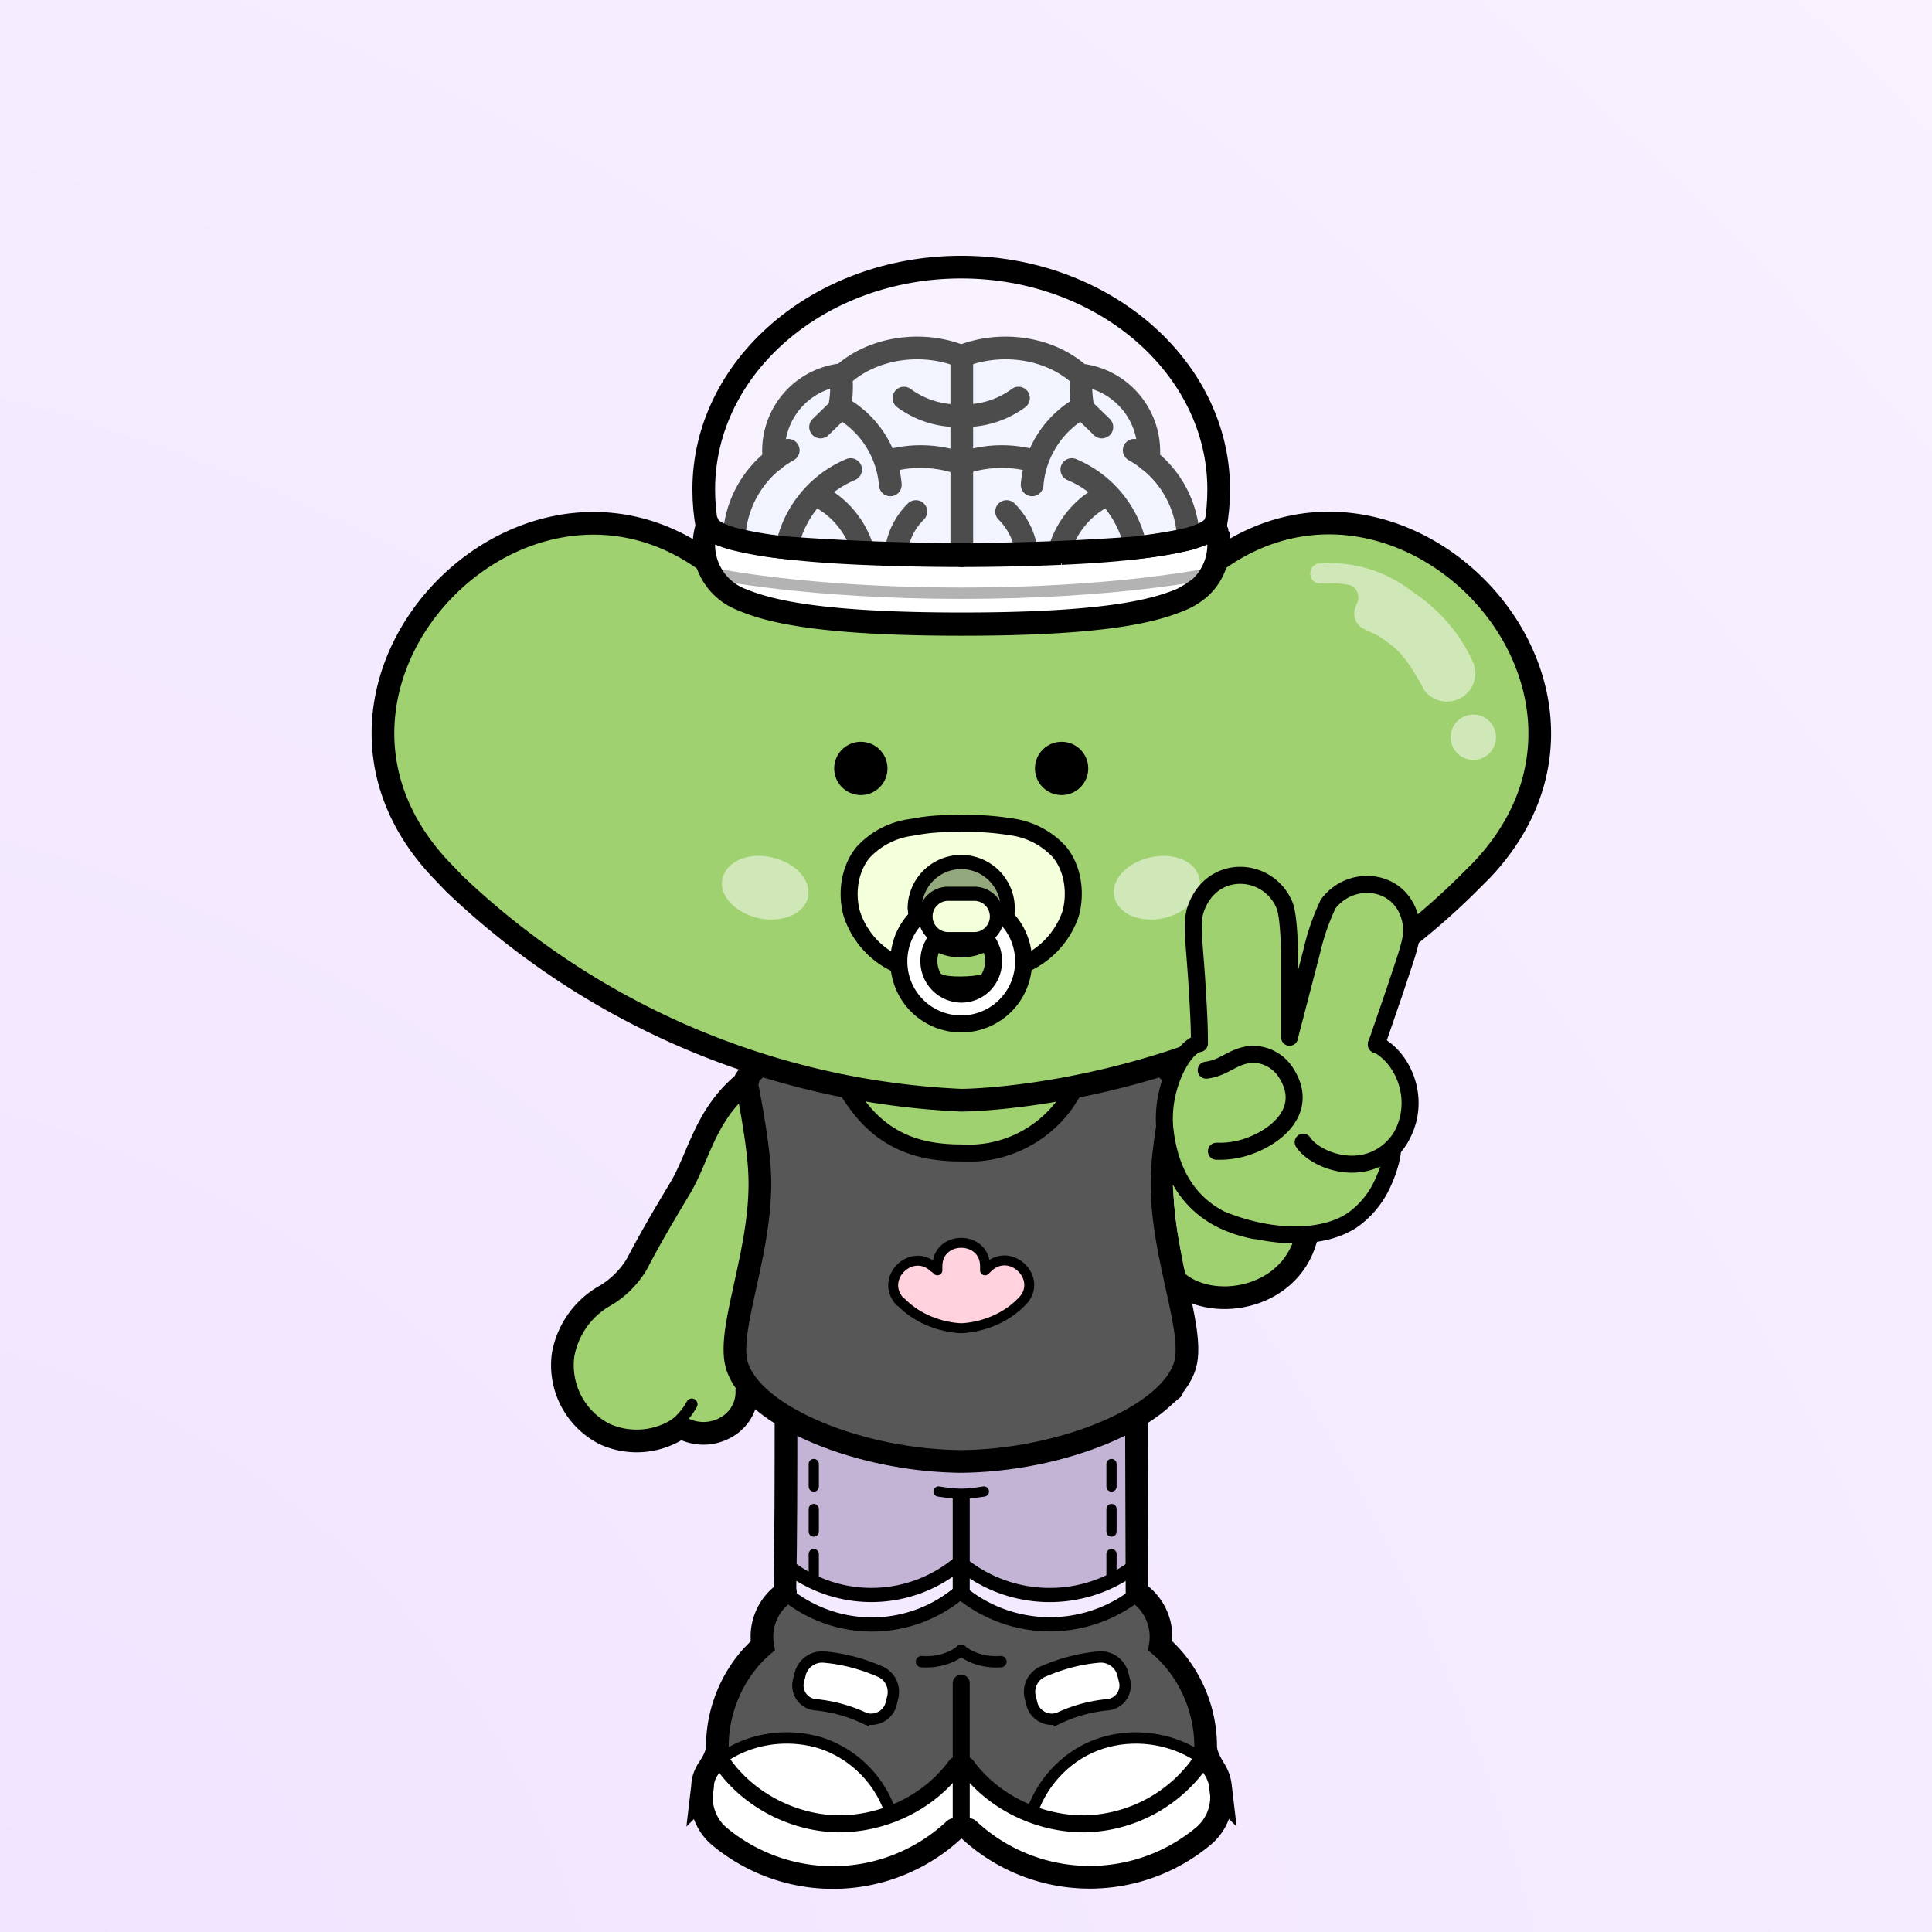
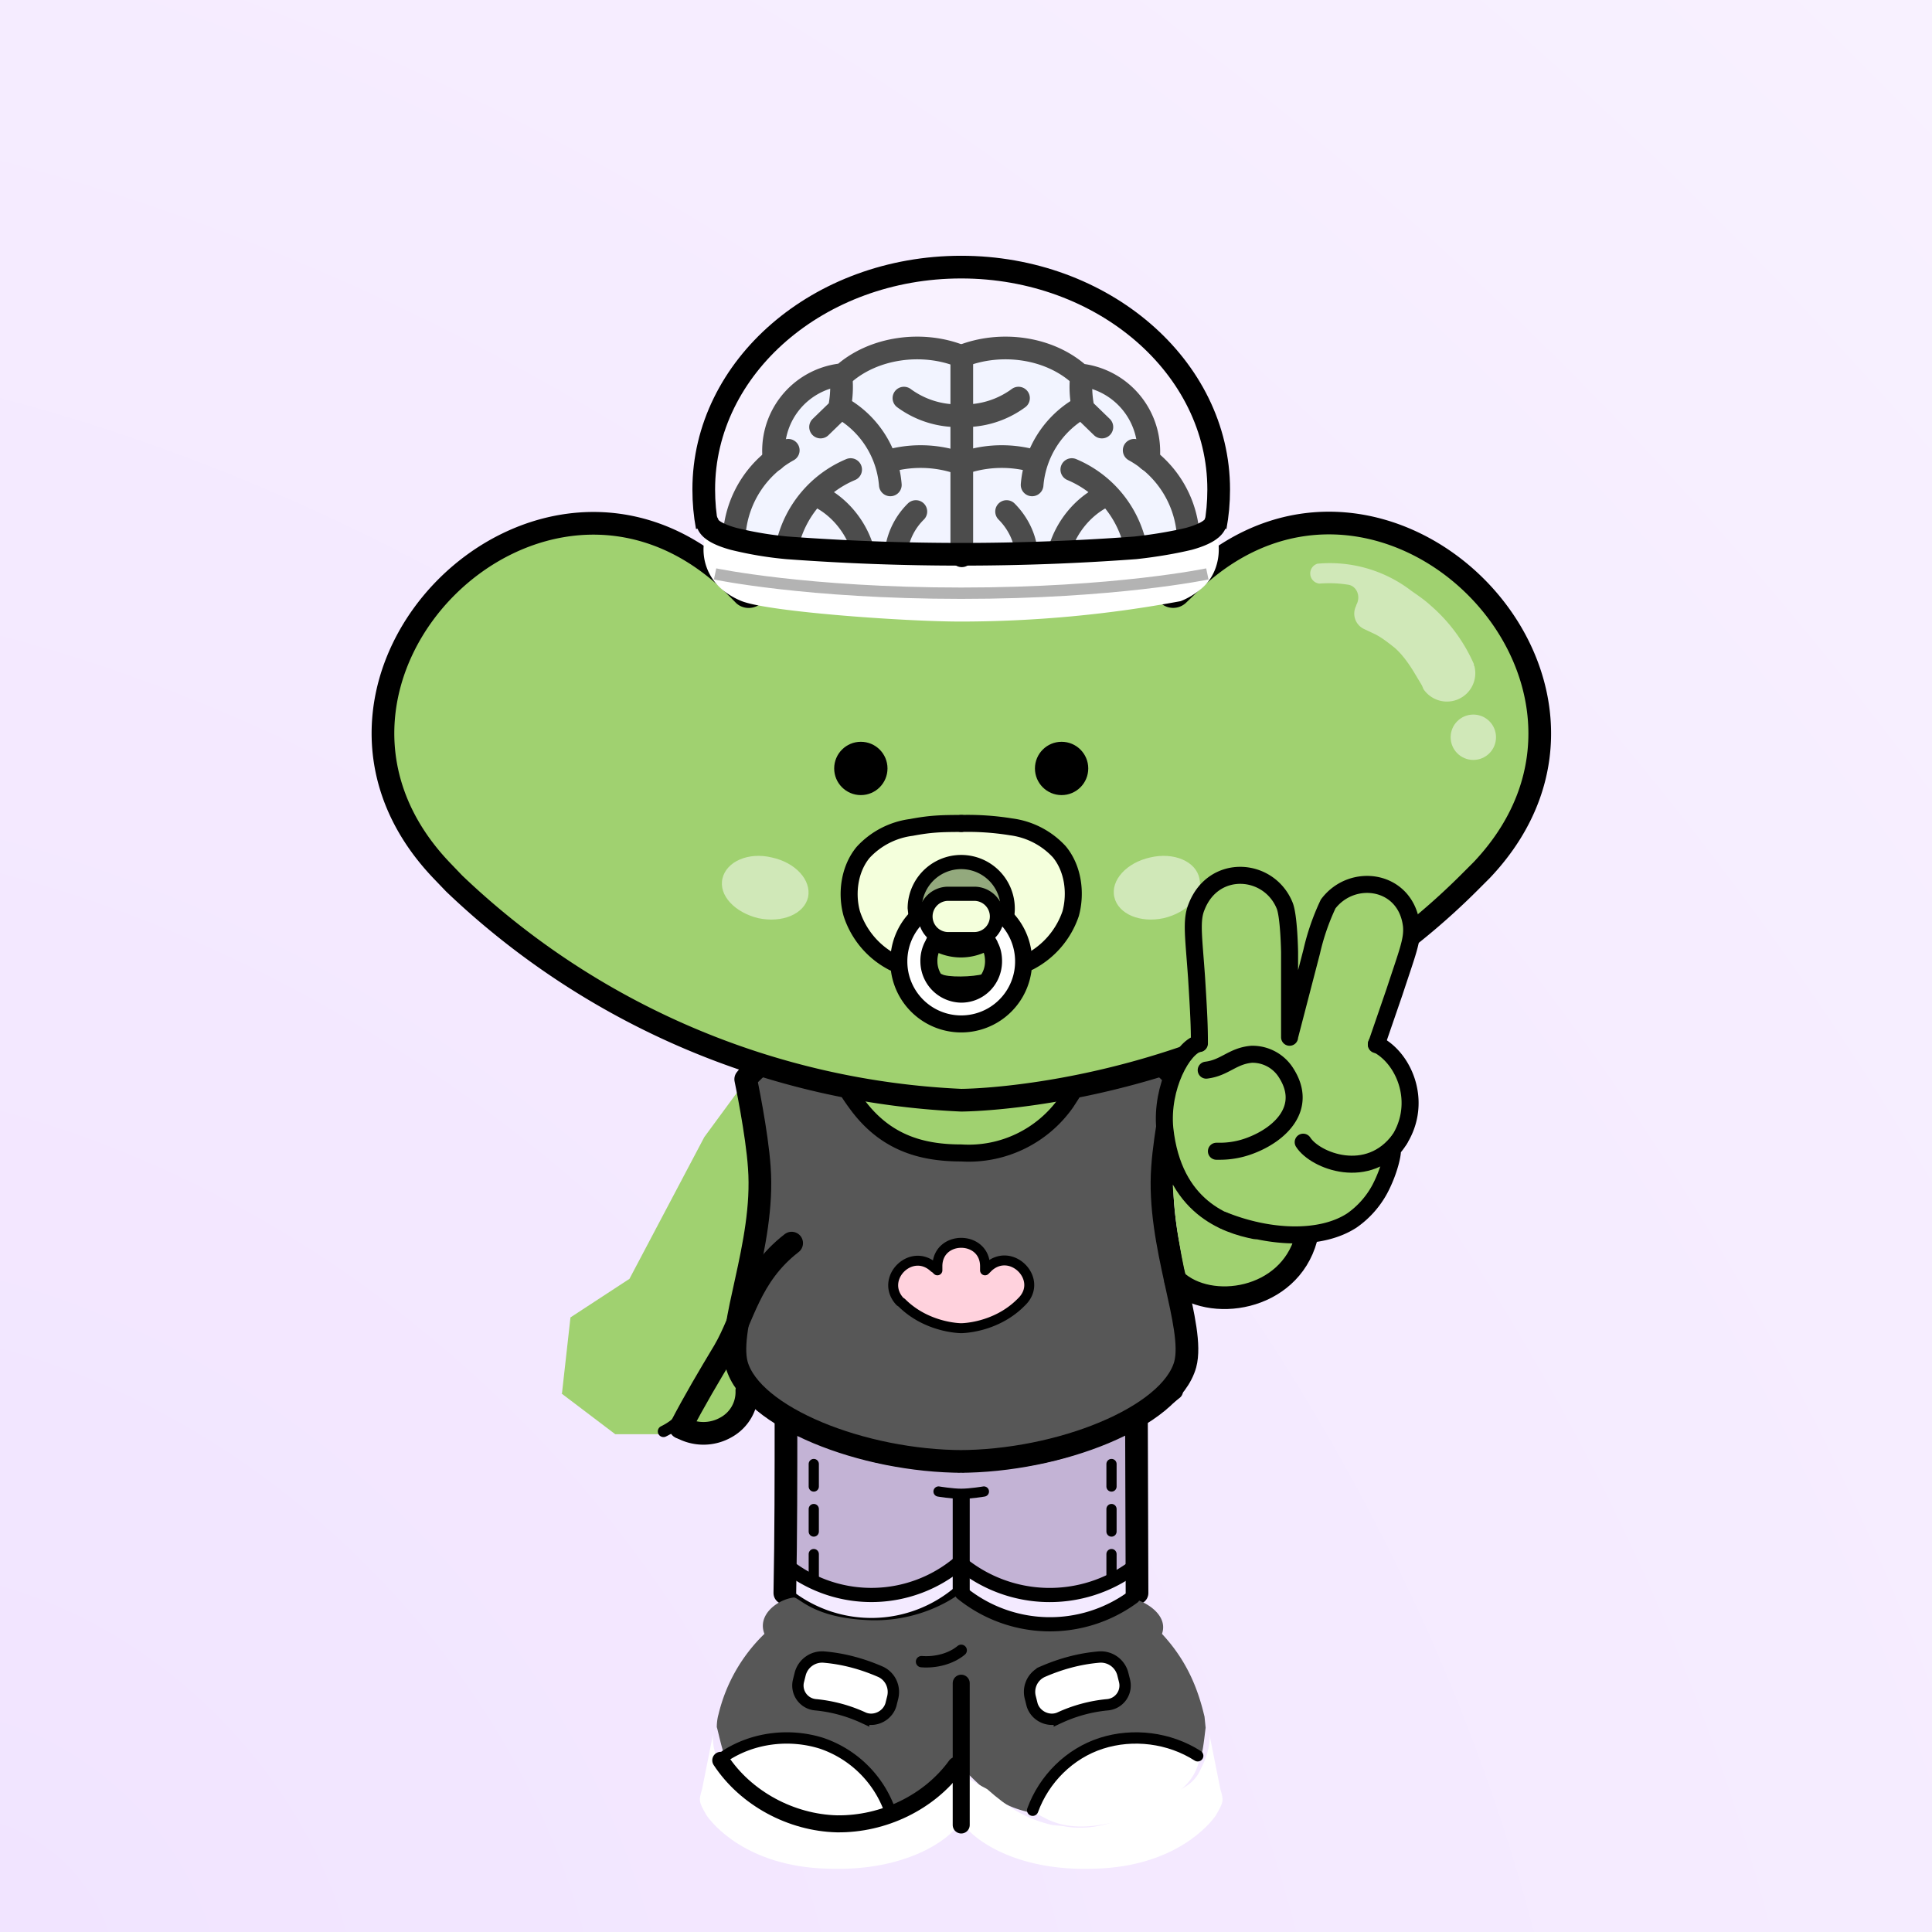
<svg xmlns="http://www.w3.org/2000/svg" width="275" height="275" fill="none">
  <rect width="100%" height="100%" fill="#333333" stroke="none" />
  <g>
    <path fill="url(#purple)" d="M0 0h275v415H0z" />
  </g>
  <svg width="250" height="335" fill="none" id="container" x="32" viewBox="0 0 260 415">
    <svg width="210" height="335" fill="none">
      <style>.legColor1 {fill:#C3B3D5;}.legColor2 {fill:#F3EAFF;}.legStroke {stroke:#000;stroke-linecap:round;stroke-miterlimit:10;}</style>
      <path class="legColor1" d="m72.7 249.8 16.3 5.4 16 1.3 16-1.3 16.3-5.4v30.7l-7.5 3.4-8 2.4-16.8-4.4-15.4 4.4-9.4-2.4-7.5-3.4v-30.7Z" />
      <path stroke="#000" stroke-linecap="round" stroke-linejoin="round" stroke-dasharray="3.97 3.97" stroke-width="1.8" d="M79 278v-22.3M131.5 278v-22.3" />
      <path class="legColor2" d="m73.7 276.7 15.4 4.8 15.9-4.8 15.4 4.8 15.9-4.8v5.7l-16 3.9-15.3-4.4-15.9 4.9-15.4-4.4v-5.7Z" />
      <path class="legStroke" stroke-width="2.5" d="M74.7 281.7a24 24 0 0 0 29.8-.7" />
      <path class="legStroke" stroke-width="3" d="M105 280.8v-16.6" />
      <path class="legStroke" stroke-width="4" d="M74.1 250c0 10.2 0 20.4-.2 30.9m62-30.8.1 30.8" />
      <path class="legStroke" stroke-width="3" d="M74.3 249.2a57.8 57.8 0 0 0 30.2 7.8c10.7 0 21.7-2.4 31-7.8" />
      <path class="legStroke" stroke-width="1.8" d="M109 263s-2.4.4-4 .4-4-.4-4-.4" />
      <path class="legStroke" stroke-width="2.5" d="M135.3 281.7a24.7 24.7 0 0 1-30.3-.7M74.7 276.4a24 24 0 0 0 29.8-.7" />
      <path class="legStroke" stroke-width="2.5" d="M135.3 276.4a24.7 24.7 0 0 1-30.3-.7" />
    </svg>
    <svg width="210" height="335" fill="none">
      <style>.shColor1{fill:#575757;}.shColor2 {fill:#FFF;}.shStroke{stroke:#000;stroke-linecap:round;stroke-miterlimit:10;}</style>
      <path class="shColor1" d="M75.4 281.7c1-.2 3.3 3.7 13.8 4 9.7.2 15.8-4.9 15.8-4.9s6.1 5 15.8 4.9c10.5-.3 12.7-4.2 13.6-4 2.9.4 7.2 3 6 6.4 3.7 4 6 8.4 7.4 14.2l.1.4.2 2c0-.4-.5 4.8-.8 4.6a19.3 19.3 0 0 0-9-3c-6.8.7-15.7 2-18.3 7.8-1.7 3.6-2.5 4.2-2 5.7-4.6-1-6.3-2-9.8-5.1-.5-.5-2.8-2.5-3.2-3.6-.5 1-2.6 3.1-3.1 3.6-3.7 3.1-4.5 4-9.2 5.1.4-1.5-1.4-2.1-3-5.7-2.7-5.8-10.5-7-17.4-7.7-2.5-.3-6.7 1.6-9 2.9-.3.2-1.4-5.1-1.4-4.7 0-.8.1-1.6.3-2.3a29.2 29.2 0 0 1 8.1-14.2c-1.3-3.3 2.2-6 5.1-6.4Z" />
      <path class="shColor2" d="m148.5 304.5 2.2 11c.6 2 .6 2.2-.8 4.6-1 1.5-7.1 9-21.2 9.4-14.5.6-21.8-5.6-23-7.5l-.1-9.2c.4 1 3.4 2.3 4 2.7 3.5 3.1 6.7 5.2 11.4 6.3l2 .2c6 1.2 11.6-1.5 16.8-4.6 2.9-1.6 5.4-2 7-4.6 1-1.9 2-4 2-6.4 0-.7-.2-1.3-.3-2ZM61.5 304.5l-2.2 11c-.6 2-.6 2.2.8 4.6 1 1.5 7.1 9 21.2 9.4 14.5.6 21.8-5.6 23-7.5l.1-9.2c-.4 1-3.4 2.3-4 2.7-3.5 3.1-6.7 5.2-11.4 6.3l-2 .2c-6 1.2-11.6-1.5-16.8-4.6-2.9-1.6-5.4-2-7-4.6-1-1.9-2-4-2-6.4 0-.7.2-1.3.3-2Z" />
      <path class="shColor2" d="M146.9 310.7a9.2 9.2 0 0 1-3.1 4.8c-2 2-5 4-8 4.8-5.3 1.5-10.8 2.9-15.8.4l-2.5-1.3c0-1.5 2.2-4.3 4.5-7.1a17.8 17.8 0 0 1 16.3-6c2.3.5 5.4.5 7 2.1.2.3 1.6 1.9 1.6 2.3ZM63.5 310.7a9.2 9.2 0 0 0 3.1 4.8c2 2 5 4 8 4.8 5.3 1.5 10.8 2.9 15.8.4l2.5-1.3c0-1.5-2.2-4.3-4.5-7.1a17.8 17.8 0 0 0-16.3-6c-2.3.5-5.4.5-7 2.1-.2.3-1.6 1.9-1.6 2.3Z" />
      <path class="shStroke" stroke-width="3" d="M105 321.8v-25" />
      <path class="shStroke" stroke-width="2" d="M98 293c2.5.2 5.2-.5 7-2" />
-       <path class="shStroke" stroke-width="2.5" d="M74.8 281.6a24 24 0 0 0 29.8-.7" />
      <path class="shStroke" stroke-width="3" d="M62.6 310.4c4.4 6.7 12.4 11 20.5 11.2 8.2.1 16.3-3.8 21-10.3" />
      <path class="shStroke" stroke-width="2" d="M92.4 319.2a19.4 19.4 0 0 0-12-11.8c-5.7-1.8-12.1-1-17 2.2" />
-       <path class="shStroke" stroke-width="4" d="M74 280.8a9.4 9.4 0 0 0-4 9.4c-5 4.3-8 11-8 17.7 0 1.4-.8 2.8-1.6 4-.6.9-1 2-1 3l-.2 1.7a9 9 0 0 0 2.9 7 31.3 31.3 0 0 0 41.7-1m32.3-41.8a9.5 9.5 0 0 1 4 9.4c5 4.3 8 11 8 17.7 0 1.4.8 2.8 1.5 4 .6.9 1 2 1.1 3l.2 1.7a9 9 0 0 1-3 7 31.3 31.3 0 0 1-41.6-1" />
-       <path class="shStroke" stroke-width="2" d="M112 293c-2.5.2-5.2-.5-7-2" />
      <path class="shStroke" stroke-width="2.5" d="M135.3 281.6a24.7 24.7 0 0 1-30.2-.7" />
-       <path class="shStroke" stroke-width="3" d="M147.4 310.4a25.6 25.6 0 0 1-20.5 11.2c-8.1.1-16.3-3.8-21-10.3" />
      <path class="shStroke" stroke-width="2" d="M117.6 319.2c2-5.5 6.5-10 12.1-11.8 5.6-1.8 12-1 17 2.2" />
      <path class="shColor2" d="M76.6 295.2a4 4 0 0 1 4.3-3c3.4.3 6.7 1.2 9.9 2.6 1.7.8 2.6 2.7 2.1 4.6l-.3 1.2c-.6 2-2.9 3.1-4.8 2.3a26 26 0 0 0-8.5-2.3 3.4 3.4 0 0 1-3-4.2l.3-1.2ZM133.5 295.2a4 4 0 0 0-4.3-3c-3.4.3-6.7 1.2-9.9 2.6a3.9 3.9 0 0 0-2.1 4.6l.3 1.2c.6 2 2.9 3.1 4.8 2.3a26 26 0 0 1 8.5-2.3 3.4 3.4 0 0 0 3-4.2l-.3-1.2Z" />
      <path class="shStroke" stroke-width="2" d="M76.6 295.2a4 4 0 0 1 4.3-3v0c3.4.3 6.7 1.2 9.9 2.6v0c1.7.8 2.6 2.7 2.1 4.6l-.3 1.2c-.6 2-2.9 3.1-4.8 2.3v0a26 26 0 0 0-8.5-2.3v0a3.4 3.4 0 0 1-3-4.2l.3-1.2ZM133.5 295.2a4 4 0 0 0-4.3-3v0c-3.4.3-6.7 1.2-9.9 2.6v0a3.9 3.9 0 0 0-2.1 4.6l.3 1.2c.6 2 2.9 3.1 4.8 2.3v0a26 26 0 0 1 8.5-2.3v0a3.4 3.4 0 0 0 3-4.2l-.3-1.2Z" />
    </svg>
    <svg width="210" height="335" fill="none">
      <style>.bodyColor1 {fill: #575757}.bodyColor2 {fill: #575757}.handsColor {fill: #A0D170}.jacketShirt {fill: #FFF}.bStr1 {stroke: #000;stroke-linecap: round;stroke-miterlimit: 10;}.bStr2 {stroke: #000;stroke-linecap: round;stroke-linejoin: round;}.bStr3 {stroke: #000;stroke-linecap: round;stroke-opacity: .1;stroke-width: 2;}</style>
      <path class="handsColor" d="m34.6 245.7 1.5-13.4 10.4-6.8 13.2-25 7.2-9.8 3.6 6.7 2 9-7.6 27.3 2 12-3 5.8-8.4 1.4H44l-9.5-7.2Z" />
      <path class="bodyColor1" d="M73.4 186.1s18.8-4.1 31.2-4.1c12.5 0 31.3 4.1 31.3 4.1l7.1 5.1-2.3 17 3.6 34.6-8.4 8.7-15.4 4.8-15.9 1.4-15.9-1.4-15.3-4.8-8.5-8.7 4.6-38-2-13.6 5.9-5Z" />
      <path class="handsColor" d="M126.5 189.8c-2.2 7.5-10.3 14-21 14-10.6 0-22-6.2-22-14 0-2.3-2.2-5.7-2.2-5.7S98 182 105.5 182c8.8 0 23 2.8 23 2.8s-.8 3.5-2 5Z" />
-       <path class="bStr1" stroke-width="4" d="M55.5 251.7a13.7 13.7 0 0 1-13.3 1.2 13.6 13.6 0 0 1-7.4-14 15 15 0 0 1 7-10.2 16 16 0 0 0 6-5.8c2.5-4.8 5-9 7.7-13.5 3.4-5.8 4.4-13.2 11.9-19" />
+       <path class="bStr1" stroke-width="4" d="M55.5 251.7c2.5-4.8 5-9 7.7-13.5 3.4-5.8 4.4-13.2 11.9-19" />
      <path class="bStr1" stroke-width="2" d="M57.5 247.6a11.2 11.2 0 0 1-5 4.8" />
      <path class="bStr1" stroke-width="4" d="M55.6 251.7a8 8 0 0 0 7.9 0 7.1 7.1 0 0 0 3.7-6.5" />
      <path class="bStr1" stroke-width="3" d="M67.4 245.3a55.3 55.3 0 0 0 36.7 12.4m38.5-12.4a55.3 55.3 0 0 1-36.7 12.4" />
      <path class="bStr1" stroke-width="4" d="m80.1 183.5 25-.5 24.8.5" />
      <path class="bStr2" stroke-width="4" d="M80 183.6s-2.4-.3-6.8 1.9c-4.3 2.1-6.2 4.8-6.2 4.8s2 9.5 2.4 15.6c1 13.6-5.8 28-4 34.7 2.6 9.3 22.2 17.1 40 17.1m24.5-74.1s2.4-.3 6.8 1.9c4.4 2.1 6.2 4.8 6.2 4.8s-2 9.5-2.4 15.6c-1 13.6 5.8 28 4 34.7-2.6 9.3-22.2 17.1-40 17.1" />
      <path class="bStr2" stroke-width="3" d="M80 183.6s4 7.6 6.4 10.8c5 7 11.4 8.9 18.6 8.9a21 21 0 0 0 18.5-8.9 143 143 0 0 0 6.4-10.8" />
    </svg>
    <svg width="210" height="335" fill="none">
      <path fill="#FFD2DD" stroke="#000" stroke-linecap="round" stroke-linejoin="round" stroke-width="1.752" d="m109.5 223.7-.3.3v-.8c-.1-5.4-8.3-5.4-8.4 0v.8l-.3-.3a10.6 10.6 0 0 0-.3-.2c-4-3.7-9.7 2-6 6l.3.2c4.5 4.5 10.5 4.5 10.5 4.5s6 0 10.5-4.5l.3-.3c3.7-3.9-2-9.6-6-6l-.3.3Z" />
    </svg>
    <svg width="210" height="335" fill="none">
      <path fill="#A0D170" d="M143.3 104.8c-.8.8-2.2.3-2.2-.9v-3.3c-1.3-46.1-71-46.1-72.2 0v3.3c0 1.1-1.4 1.7-2.2 1a145 145 0 0 0-2.4-2.4c-33.6-31.7-82.8 17.4-51 50.9l2.3 2.4A138.4 138.4 0 0 0 105 194s51 0 89.4-38.2l2.4-2.4c31.7-33.5-17.5-82.6-51-51l-2.5 2.4Z" />
      <circle cx="4" cy="4" r="4" fill="#fff" fill-opacity=".5" transform="matrix(-1 0 0 1 199.3 126)" />
      <path fill="#fff" fill-opacity=".5" d="M195.5 117.5a5 5 0 0 1-9 4 6.7 6.7 0 0 0-.3-.7l-1.2-2c-1-1.7-2.3-3.5-3.6-4.6-1.5-1.2-2.6-2-3.7-2.5l-1.7-.8a3 3 0 0 1-1.4-4l.1-.3c.8-1.5 0-3.3-1.5-3.5-1.9-.3-3.4-.3-5-.2h-.1a1.8 1.8 0 0 1-.3-3.5 23.6 23.6 0 0 1 16.6 4.8c1 .7 2.2 1.5 3.3 2.5a29.2 29.2 0 0 1 7.7 10.4v.3h.1" />
      <path stroke="#000" stroke-linecap="square" stroke-linejoin="round" stroke-width="4" d="M143.3 104.8v0c-.8.8-2.2.3-2.2-.9v0-3.3c-1.3-46.1-71-46.1-72.2 0v3.3c0 1.1-1.4 1.7-2.2 1v0a145 145 0 0 0-2.4-2.4c-33.6-31.7-82.8 17.4-51 50.9l2.3 2.4A138.4 138.4 0 0 0 105 194s51 0 89.4-38.2l2.4-2.4c31.7-33.5-17.5-82.6-51-51l-2.5 2.4Z" />
    </svg>
    <svg width="210" height="335" fill="none">
      <style>.faceStrokeColor{stroke:#000} .faceFillColor{fill:#000} .skinColorBase{fill:#A0D170} .skinColorLight{fill:#F4FFDC} .skinColorDark{fill:#93A97D} .mouthOverlay{fill:#000}</style>
      <path fill="#fff" d="M113 161.9c1.9 2 3 4.6 3 7.6a11 11 0 0 1-22 .1v-.1a11 11 0 0 1 11-11c3.2 0 6 1.3 8 3.4Zm-2.3 7.6c0-1-.2-2-.6-2.8-1-1.9-3-3.1-5.1-3.1a5.8 5.8 0 0 0-5.7 5.9c0 3.2 2.5 5.8 5.7 5.8s5.7-2.6 5.7-5.8Z" />
      <path class="skinColorDark" d="M109.6 167a8.8 8.8 0 0 1-9.3 0l-.5-.1c1-2 3-3.3 5.2-3.3 2.3 0 4 1.2 5 3l-.4.3ZM97 161.9l-.2-1.8A8.2 8.2 0 1 1 113 162a11 11 0 0 0-16 0Z" />
      <path class="skinColorLight" d="M96.8 160.1c0 .6 0 1.2.2 1.8a11 11 0 0 0-3 7.7h-1a14.8 14.8 0 0 1-7.3-8.5c-1-3.6-.4-7.9 2-10.8a14 14 0 0 1 8.5-4.4c3.2-.6 5-.7 8.8-.7 3.8 0 5.6 0 8.8.6 3.2.6 6.3 2 8.4 4.4 2.5 3 3.2 7.2 2 10.9a14.8 14.8 0 0 1-7.2 8.5h-1v-.1c0-3-1.1-5.6-3-7.6l.2-1.8a8.2 8.2 0 1 0-16.4 0Z" />
      <path class="faceStrokeColor" stroke-linecap="round" stroke-linejoin="round" stroke-width="3" d="M109.6 166a8.8 8.8 0 0 1-9.3 0" />
      <path class="faceStrokeColor" stroke-linecap="round" stroke-linejoin="round" stroke-width="2.5" d="m97 161.9-.2-1.8A8.2 8.2 0 1 1 113 162" />
      <path class="faceStrokeColor" stroke-linecap="round" stroke-linejoin="round" stroke-width="3" d="M94 169.6v-.1a11 11 0 0 1 11-11 11 11 0 0 1 11 11v0a11 11 0 0 1-22 .1Z" />
      <path class="faceStrokeColor" stroke-linecap="round" stroke-linejoin="round" stroke-width="3" d="M110 166.7c.5.8.7 1.8.7 2.8 0 3.2-2.5 5.8-5.7 5.8a5.8 5.8 0 0 1-5.7-5.8 5.8 5.8 0 0 1 5.7-5.9c2.3 0 4 1.2 5 3Zm-17 3a14.8 14.8 0 0 1-7.3-8.6c-1-3.6-.4-7.9 2-10.8a14 14 0 0 1 8.5-4.4c3.2-.6 5-.7 8.8-.7" />
      <path class="faceStrokeColor" stroke-linecap="round" stroke-linejoin="round" stroke-width="2" d="M101.2 172.7c1.2.7 6 .6 8 0" />
      <path class="faceStrokeColor" stroke-linecap="round" stroke-linejoin="round" stroke-width="3" d="M117 169.6a15 15 0 0 0 7.3-8.5c1-3.7.4-8-2-10.9a14 14 0 0 0-8.5-4.4 48 48 0 0 0-8.8-.6" />
      <path class="skinColorLight" d="M99.5 157.6h11v7.9h-11z" />
      <path class="faceStrokeColor" stroke-linecap="round" stroke-linejoin="round" stroke-width="2.5" d="M98.7 161.6a4 4 0 0 1 4-4h4.6a4 4 0 0 1 4 4v0a4 4 0 0 1-4 4h-4.6a4 4 0 0 1-4-4v0Z" />
      <circle class="faceFillColor" cx="87.3" cy="135.5" r="4.7" />
      <circle class="faceFillColor" cx="122.7" cy="135.5" r="4.7" />
      <path fill="#fff" fill-opacity=".5" d="M78 158.2c-.7 3-4.6 4.6-8.8 3.7-4.1-1-7-4-6.3-7 .7-3 4.6-4.7 8.7-3.7 4.2.9 7 4 6.4 7Zm54 0c.7 3 4.6 4.6 8.7 3.7 4.2-1 7-4 6.3-7-.6-3-4.5-4.7-8.7-3.7-4.1.9-7 4-6.3 7Z" />
    </svg>
    <svg width="210" height="335" fill="none">
      <style>.headwearColorL { fill:#ECF0FF}.hwStr1 {stroke: #000;stroke-linecap: round;stroke-linejoin: round;}</style>
      <path fill="#fff" d="M150.3 95.3c.5 3.3-.6 6.7-3.2 8.7a13 13 0 0 1-3.4 2 213 213 0 0 1-38.6 3.6h-.2c-9.7 0-33.8-1.7-38.6-3.6a13 13 0 0 1-3.4-2 9.2 9.2 0 0 1-3.2-8.7l.6-3c.3 1.1 2 2 4.5 2.7a63 63 0 0 0 9.5 1.6A406.9 406.9 0 0 0 105 98h.2a407.3 407.3 0 0 0 30.6-1.3c3.7-.4 7-1 9.5-1.6 2.5-.7 4.2-1.6 4.6-2.7l.5 3Z" />
      <path class="headwearColorL" d="M138 81.1c4 3.2 6.6 8 7 13l.2.9a62 62 0 0 1-9.5 1.6v-.8a19 19 0 0 0-4.9-8.6l-1 .5c-3.4 1.9-6.1 5-7.3 8.8v1c-7.1.4-13.8.4-17.4.4h-.2c-3.6 0-10.3 0-17.5-.3v-1.1a15 15 0 0 0-7.2-8.8l-1-.5a19 19 0 0 0-4.8 8.6v.8c-3.8-.4-7.2-1-9.6-1.6l.2-1c.4-5 3-9.7 7-12.9a13.5 13.5 0 0 1 11.7-15v.3c.3 1.8.2 3.7-.2 5.7h.4a17 17 0 0 1 7.7 9.4h.2a21 21 0 0 1 12.1-.2h2.2a21 21 0 0 1 12.1.1h.2c1.3-3.8 4-7.3 7.7-9.3h.4c-.4-2-.5-3.9-.3-5.7v-.3c3.7.6 6.9 2.4 9 5a14 14 0 0 1 2.9 10Z" />
      <path class="headwearColorL" d="m135.6 95.8.1.8c-4 .5-8.7.8-13.1 1v-1.1a15 15 0 0 1 7.2-8.8l1-.5a19 19 0 0 1 4.8 8.6Zm-30.7-33h.2a20.7 20.7 0 0 1 20.8 3.3h.4v.3c-.3 1.8-.2 3.7.2 5.7h-.4a17 17 0 0 0-7.7 9.4h-.2a21 21 0 0 0-12.1-.2h-2.2a21 21 0 0 0-12.1.1h-.2c-1.3-3.8-4-7.3-7.7-9.3h-.4c.4-2 .5-3.9.3-5.7v-.3h.3c5.4-4.9 14.1-6 20.8-3.3ZM87.5 96.5v1c-4.5-.1-9-.4-13.2-.9v-.8a19 19 0 0 1 4.9-8.6l1 .5c3.4 1.9 6 5 7.3 8.8Z" />
      <path class="hwStr1" stroke-width="4" d="M65 94a18.5 18.5 0 0 1 9.5-14.6" />
      <path class="hwStr1" stroke-width="4" d="M72 81.1a13.5 13.5 0 0 1 11.7-15h.4c5.4-4.9 14.1-6 20.8-3.3h-.2m-9.8 7.4a16 16 0 0 0 10 3.1" />
      <path class="hwStr1" stroke-width="4" d="M83.8 66.4c.2 1.8.1 3.7-.3 5.7l-3.3 3.2M84 72a17.2 17.2 0 0 1 8.5 13.5" />
      <path class="hwStr1" stroke-width="4" d="M91.8 81.4a21 21 0 0 1 12.1 0M97 90.2a12 12 0 0 0-3.4 6.5m-6.1-.2c-1.2-3.7-3.9-7-7.3-8.8" />
      <path class="hwStr1" stroke-width="4" d="M85.5 82.8a19 19 0 0 0-11.1 13M145 94a18.5 18.5 0 0 0-9.5-14.6" />
      <path class="hwStr1" stroke-width="4" d="M138 81.1a13.6 13.6 0 0 0-12.1-15c-5.4-4.9-14-6-20.8-3.3h.2m9.8 7.4a16 16 0 0 1-10 3.1" />
      <path class="hwStr1" stroke-width="4" d="M126.2 66.4c-.2 1.8-.1 3.7.3 5.7l3.3 3.2M126 72a17.3 17.3 0 0 0-8.5 13.5" />
      <path class="hwStr1" stroke-width="4" d="M118.2 81.4a21 21 0 0 0-12.1 0m6.9 8.8c1.7 1.7 3 4 3.4 6.5m6.1-.2c1.2-3.7 3.9-7 7.3-8.8" />
      <path class="hwStr1" stroke-width="4" d="M124.5 82.8a19 19 0 0 1 11.1 13m-30.5-33V98" />
-       <path fill="#000" fill-rule="evenodd" d="M149.8 90.3a2 2 0 0 1 1.9 1.5v.4h.1v.4h.1v.3l.1.1.1.3v.3l.2.2c.6 4.2-.7 8.5-3.8 11.3a14 14 0 0 1-4 2.5c-5.2 2.2-14.3 4.5-39.4 4.5-25.1 0-34.4-2.3-39.5-4.5a12.4 12.4 0 0 1-7.4-15.2l.1-.5a2 2 0 0 1 3.8-.2l.6.5 2.6 1c2.3.6 5.6 1.1 9.2 1.5a413.5 413.5 0 0 0 48 1 171.8 171.8 0 0 0 22.2-2.5l2.6-1 .6-.5a2 2 0 0 1 1.9-1.3ZM61.6 96a8.3 8.3 0 0 0 5.5 7.9c4.4 1.8 13 4.1 38 4.1s33.4-2.3 37.8-4.1c1-.5 2-1.1 3-1.9a8.3 8.3 0 0 0 2.5-6l-2.6.9-.6-2 .6 2c-2.7.7-6.1 1.3-9.8 1.7-4.2.5-8.9.8-13.3 1l-.1-2v2a409.2 409.2 0 0 1-35.2 0v-2 2c-4.5-.2-9.1-.5-13.3-1l.2-2-.2 2A64.8 64.8 0 0 1 61.6 96Z" clip-rule="evenodd" />
      <g clip-path="url(#a)">
        <path fill="#fff" fill-opacity=".3" d="M104.7 47c-25 0-45.4 17.7-45.4 39.3 0 2.3.3 4 .7 6 .3 1.1 2 2 4.5 2.7a63 63 0 0 0 9.5 1.6 415.4 415.4 0 0 0 61.4 0c3.8-.4 7-1 9.6-1.6 2.5-.7 4.1-1.6 4.5-2.7.4-2 .6-3.7.6-6 0-21.6-20.3-39.2-45.4-39.2Z" />
      </g>
      <path stroke="#000" stroke-width="4" d="M60.2 92.9c-.4-2.1-.6-4.3-.6-6.6 0-21.6 20.3-39.2 45.4-39.2 25 0 45.4 17.6 45.4 39.2 0 2.3-.2 4.5-.6 6.6" />
      <path class="hwStr1" stroke-width="4" d="M60.3 92.3c.3 1.1 2 2 4.5 2.7a63 63 0 0 0 9.5 1.6 415.4 415.4 0 0 0 61.4 0c3.7-.4 7-1 9.5-1.6 2.5-.7 4.2-1.6 4.6-2.7" />
      <path stroke="#000" stroke-opacity=".3" stroke-width="2" d="M61.6 101.2s16.2 3.4 43.4 3.4 43.4-3.4 43.4-3.4" />
      <defs>
        <clipPath id="a">
          <path fill="#fff" d="M59.3 47h90.8v51H59.3z" />
        </clipPath>
      </defs>
    </svg>
    <svg width="210" height="335" fill="none">
      <style>.handsColor {fill: #A0D170}.armColor {fill: #A0D170}.hLine3 {stroke: #000;stroke-linecap: round;stroke-linejoin: round;stroke-width: 3;}.hLine4 {stroke: #000;stroke-linecap: round;stroke-linejoin: round;stroke-width: 4;}</style>
      <path class="handsColor" d="M181 202.7c.2.3-.4 3.6-2.2 7a16 16 0 0 1-4.9 5.5c-5.5 3.6-10 3.5-16.9 1.8a25 25 0 0 1-11.9-6.6 17.5 17.5 0 0 1-3.6-6c-.7-1.6.3-3.8-.6-5.3-1.8-3.2.6-7 .6-7l2-4.5 3.4-3.6c0-3 .4-5.3 0-11.7-.5-7.2-1-10 0-12.5 3-7.7 12.8-6.6 15.7 0 .7 1.9.5 7.8.5 7.8v15l4-15s1.8-7 3-8.6a7.8 7.8 0 0 1 14.3 4.3c.2 2.5-.7 4.6-3 11.6l-3.2 9.3c5 2.4 8.4 10.8 3.5 17.6l-.6.9Z" />
      <path class="handsColor" d="M164.6 220c-1 1.8-2 5.2-3.5 6.9-4.3 5-14.5 1.5-14.5 1.5l-2-3.5s-.4-1.2-1.3-6.6c-.7-3.8-1-9.4-1-9.4l4.3 4.5s2.6 1.4 8 2.6c6.1 1.5 10.1 1.6 15-1.7 1.8-1.2 3.2-3.1 4.2-5s-5 4.7-7.9 8.4c-1 1.2 1.1 1.2-1.3 2.3Z" />
      <path class="hLine3" d="M150 203h.7a15 15 0 0 0 5.3-1c5.3-2 10.2-6.7 6.3-12.8a7 7 0 0 0-6.1-3.3c-3.4.3-4.7 2.4-8 2.8M147 184c0-3-.1-5.2-.5-11.6-.5-7.2-1-10.1 0-12.5 3-7.7 12.7-7 15.5-.3.8 1.8.9 8.3.9 8.3v15m15.3 1.3 3.2-9.3c2.3-7 3.2-9.1 3-11.6-.9-8.2-10.4-9.6-14.7-3.9a41 41 0 0 0-2.9 8.4l-3.9 15" />
      <path class="hLine3" d="m181 202.7.7-.9c5-6.8 1.6-15.2-3.5-17.7m2.8 18.6c.2.3-.4 3.6-2.2 7a16 16 0 0 1-4.9 5.5c-5.5 3.6-14.6 3.2-22.6 0" />
      <path class="hLine4" d="M165.8 218.4c-3 11-17 13-23 7.4" />
      <path class="hLine3" d="M146.9 184c-2.8.6-6.7 7.7-6 15 1.5 13.9 10.8 17 15.9 18m8.5-15.6c2.1 3.3 11.5 7 17-.5" />
    </svg>
  </svg>
  <defs>
    <radialGradient id="green" cx="0" cy="0" r="1" gradientTransform="matrix(275 -275 362 362 0 275)" gradientUnits="userSpaceOnUse">
      <stop stop-color="#DFFFBF" />
      <stop offset="1" stop-color="#EFD" />
    </radialGradient>
    <radialGradient id="pink" cx="0" cy="0" r="1" gradientTransform="matrix(275 -275 362 362 0 275)" gradientUnits="userSpaceOnUse">
      <stop stop-color="#FFE7F0" />
      <stop offset="1" stop-color="#FFF3F8" />
    </radialGradient>
    <radialGradient id="purple" cx="0" cy="0" r="1" gradientTransform="matrix(275 -275 362 362 0 275)" gradientUnits="userSpaceOnUse">
      <stop stop-color="#F1E4FF" />
      <stop offset="1" stop-color="#F8F1FF" />
    </radialGradient>
    <radialGradient id="blue" cx="0" cy="0" r="1" gradientTransform="matrix(275 -275 362 362 0 275)" gradientUnits="userSpaceOnUse">
      <stop stop-color="#E6EAFF" />
      <stop offset="1" stop-color="#EFF2FF" />
    </radialGradient>
    <radialGradient id="yellow" cx="0" cy="0" r="1" gradientTransform="matrix(275 -275 362 362 0 275)" gradientUnits="userSpaceOnUse">
      <stop stop-color="#FFE7A5" />
      <stop offset="1" stop-color="#FFF2CE" />
    </radialGradient>
  </defs>
</svg>